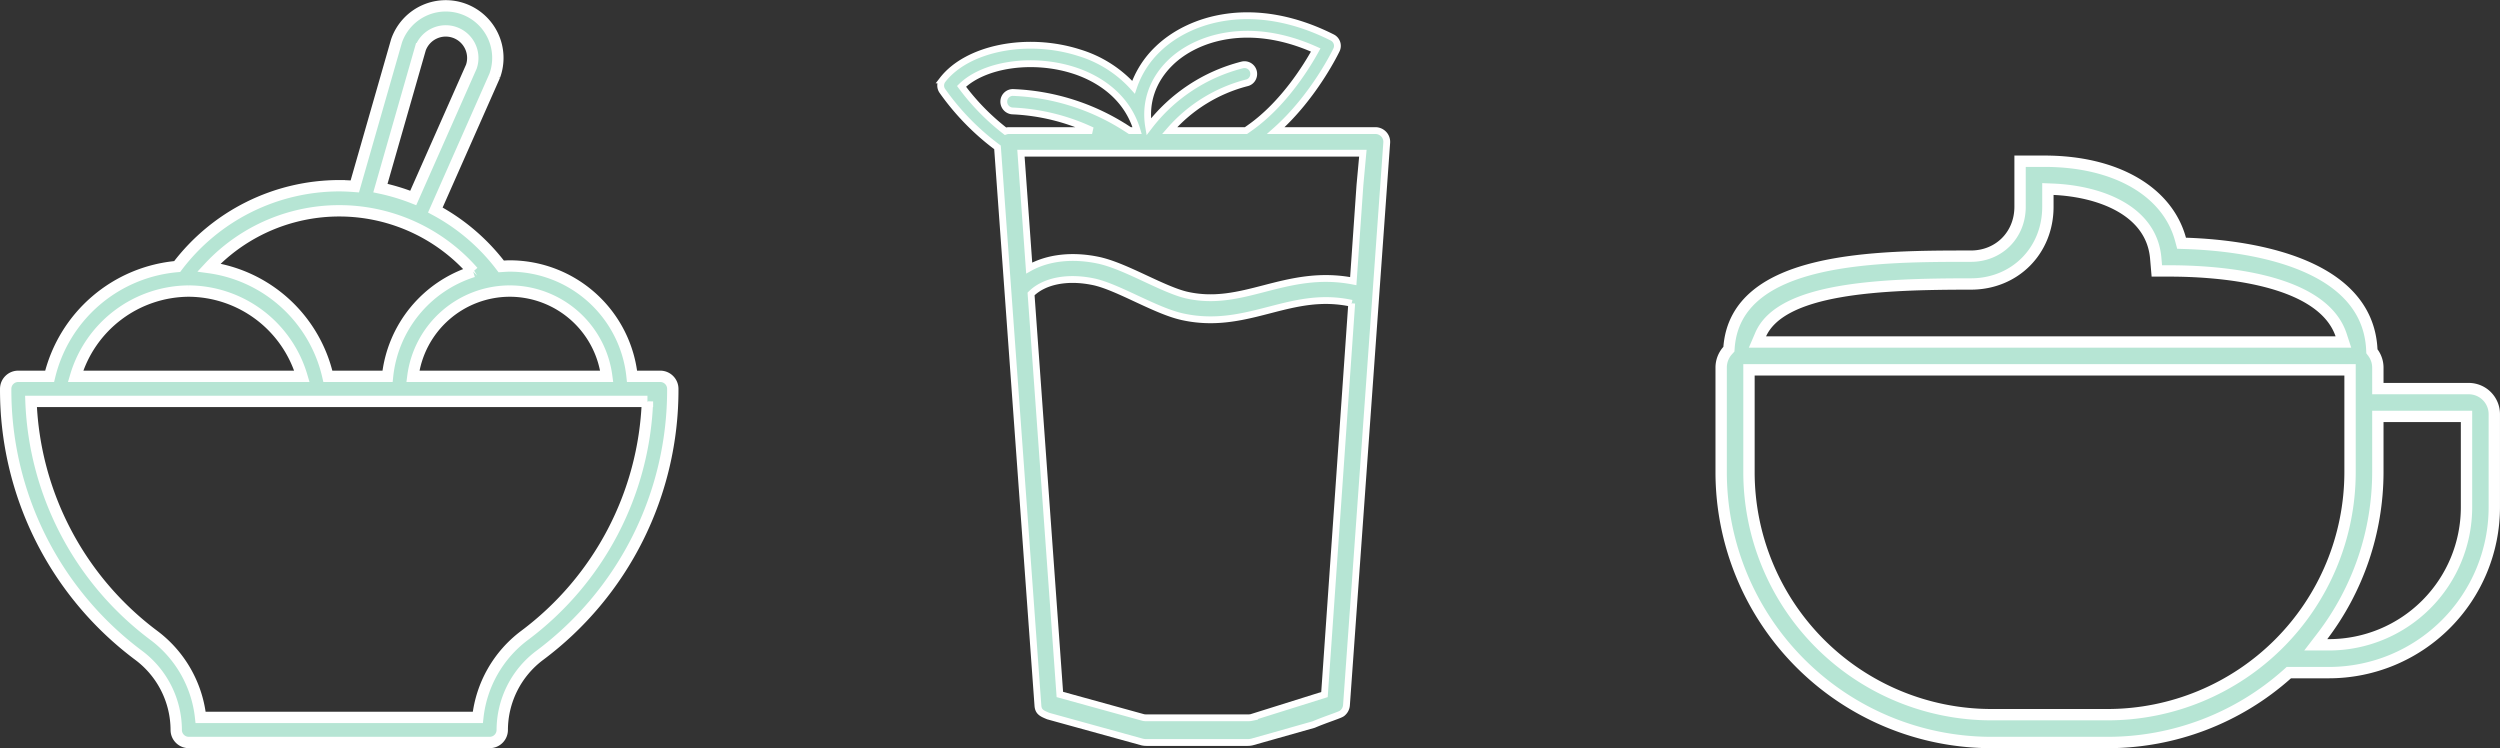
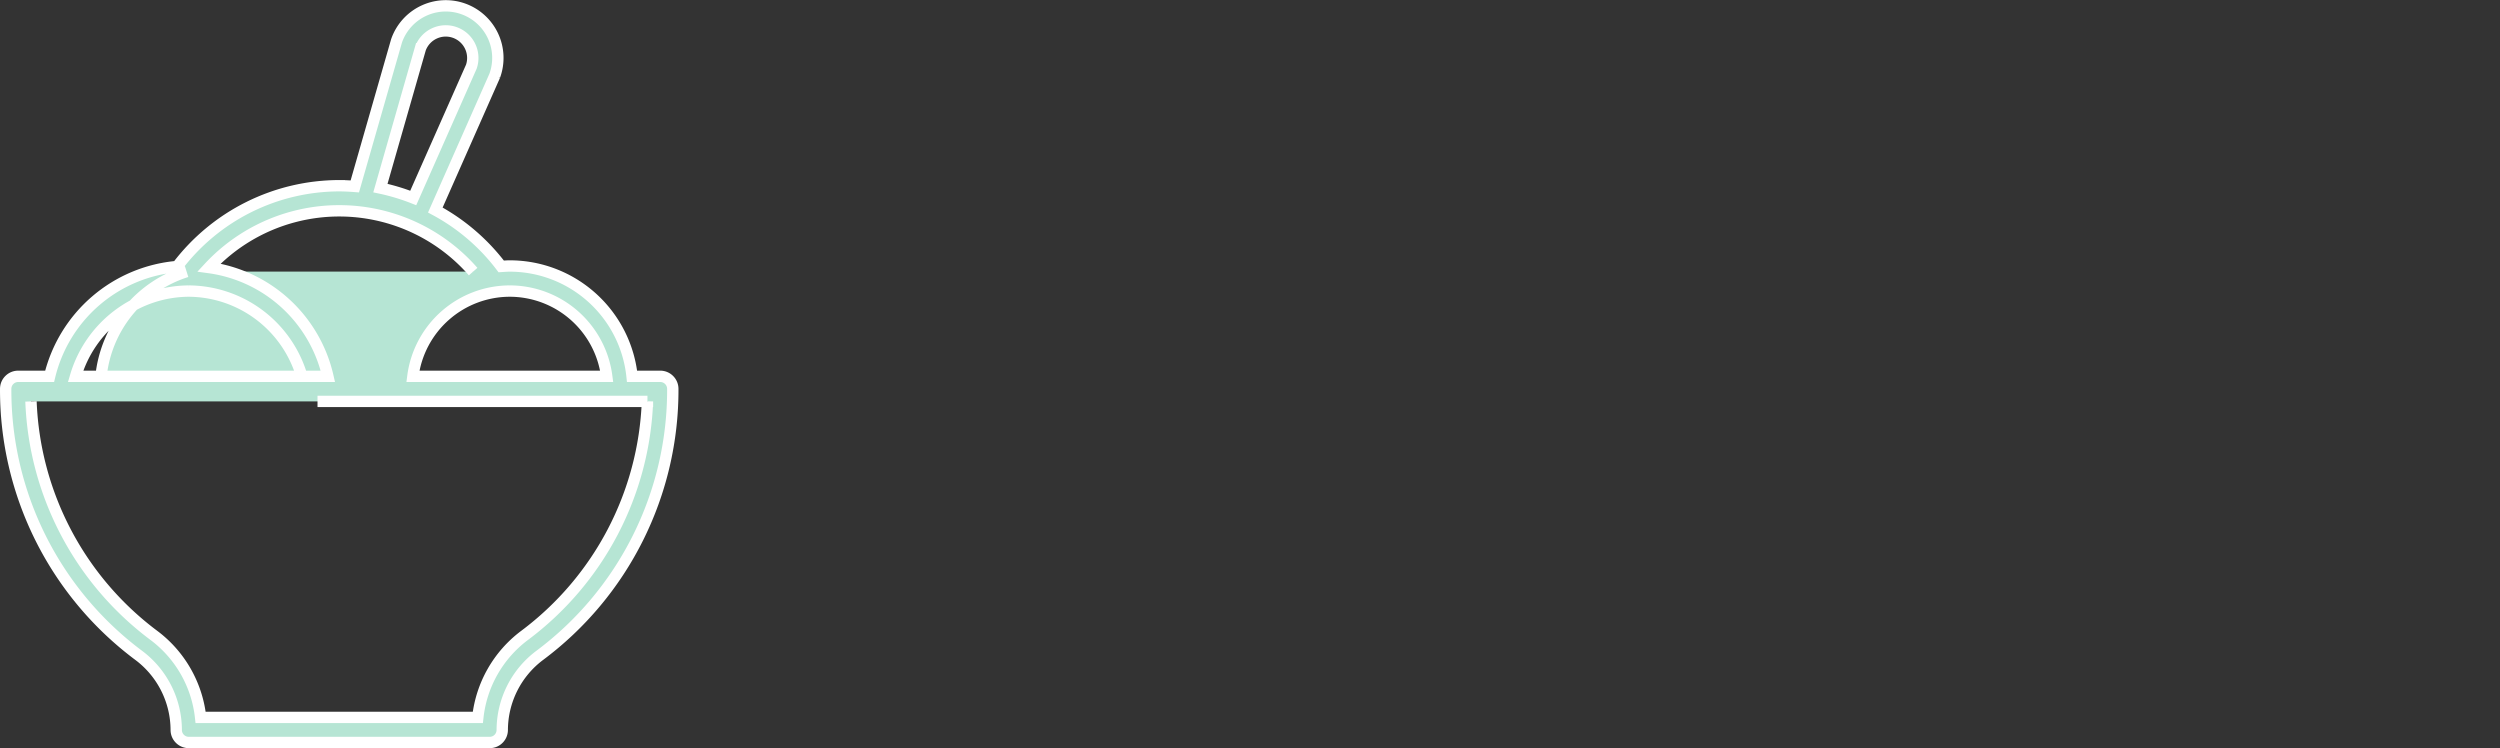
<svg xmlns="http://www.w3.org/2000/svg" width="1101.107" height="329.527" viewBox="0 0 1101.107 329.527">
  <rect x="0" y="0" width="1101.107" height="329.527" fill="#333333" stroke="none" />
-   <path id="Path_962" data-name="Path 962" d="M630.976,165.566h-12.42a54.205,54.205,0,0,0-53.848-48.6c-1.277,0-2.523.11-3.778.19a89.611,89.611,0,0,0-29.02-24.84l26.148-59.11A22.945,22.945,0,1,0,514.819,17.84L496.443,81.916c-2.271-.172-4.555-.3-6.853-.3a89.665,89.665,0,0,0-71.38,35.586,63.458,63.458,0,0,0-56.181,48.36H348.2a5.525,5.525,0,0,0-5.523,5.523,145.759,145.759,0,0,0,58.717,117.473,41.2,41.2,0,0,1,16.4,32.754,5.525,5.525,0,0,0,5.523,5.523H555.862a5.528,5.528,0,0,0,5.523-5.523,41.216,41.216,0,0,1,16.384-32.754A145.766,145.766,0,0,0,636.5,171.089a5.528,5.528,0,0,0-5.523-5.523M540.57,14.146a11.924,11.924,0,0,1,7.207,15.027L522.18,87a91.628,91.628,0,0,0-14.462-4.352l17.594-61.394a11.911,11.911,0,0,1,15.257-7.109m-60.55,162.466.044,0,.11,0h35.887l.044,0,.049,0h97.113l.044,0,.049,0h11.978a135.052,135.052,0,0,1-54.2,103.122,52.13,52.13,0,0,0-20.51,36.059H428.531a52.1,52.1,0,0,0-20.5-36.059A135.052,135.052,0,0,1,353.82,176.612Zm68.543-57.175a54.255,54.255,0,0,0-37.7,46.129H484.584a62.4,62.4,0,0,0-52.359-47.914,78.341,78.341,0,0,1,116.338,1.785m16.145,8.576a43.118,43.118,0,0,1,42.687,37.552H522.026a43.114,43.114,0,0,1,42.682-37.552m-141.4,0a52.285,52.285,0,0,1,49.84,37.552H373.455a52.3,52.3,0,0,1,49.853-37.552" transform="translate(-340.172 0.188)" fill="#b6e5d4" stroke="#fff" stroke-width="5" />
-   <path id="Path_963" data-name="Path 963" d="M710.565,55.062a5.063,5.063,0,0,0-3.694-1.608H663.023c17.068-15.133,26.656-35.4,26.758-35.608a4.1,4.1,0,0,0-1.873-5.377C653.161-5.02,624.83,4.263,611.115,17.514a41.687,41.687,0,0,0-10.763,16.848,52.713,52.713,0,0,0-23.975-15.213c-22.865-7.295-49.265-2.028-60.113,11.987a4.111,4.111,0,0,0-.172,4.745,109.809,109.809,0,0,0,24.35,24.964l17.815,246.037c.252,2.673,1.843,3.336,4.56,4.458l41.339,11.417a8.292,8.292,0,0,0,1.922.212h44.507a8.481,8.481,0,0,0,2-.23l27.129-7.679c2.572-1.1,5.293-2.09,7.516-2.9,3.694-1.348,4.785-1.759,5.236-2.258a4.94,4.94,0,0,0,1.679-3.309L711.869,58.9a4.911,4.911,0,0,0-1.3-3.835m-60.683-1.608H616.258a67.279,67.279,0,0,1,34.026-21.036,3.839,3.839,0,0,0,2.426-1.785,4.14,4.14,0,0,0,.455-3.181,4.067,4.067,0,0,0-4.927-2.916,74.98,74.98,0,0,0-41.2,27.271c-1.781-10.538,1.586-20.577,9.677-28.4,11.232-10.856,34.6-18.641,63.891-5.444-3.769,6.88-14,23.7-28.99,34.269Zm8.073,69.582c-11.21,2.9-21.809,5.651-34.1,2.89-5.028-1.136-11.7-4.242-18.155-7.251-7.189-3.349-14.629-6.818-20.917-8.134-11.545-2.412-22.331-1.091-30.381,3.451l-3.636-50.582h150.6l-1.29,14.042-2.943,42.311c-14.992-2.916-27.293.186-39.178,3.274m38.5,6.5L684.461,301.859l-32.2,10.1a6.438,6.438,0,0,1-1.308.133H605.928a6.364,6.364,0,0,1-1.211-.11l-36.81-10.167L555.226,125.408c5.779-5.757,16.03-7.776,27.567-5.355,5.192,1.087,12.111,4.312,18.8,7.432,6.919,3.225,14.073,6.557,20.126,7.922a56.6,56.6,0,0,0,12.535,1.387c9.354,0,17.846-2.2,26.135-4.352,11.634-3.013,22.689-5.8,36.059-2.907m-99.667-77.34A99.069,99.069,0,0,0,547.4,36.681a3.942,3.942,0,0,0-2.885,1.052,4,4,0,0,0-1.3,2.837,4.089,4.089,0,0,0,2.187,3.782,3.9,3.9,0,0,0,1.679.455A91.715,91.715,0,0,1,582.1,53.454H545.3a5.012,5.012,0,0,0-1.348.278A100.569,100.569,0,0,1,524.6,33.977c9.986-9.721,31.287-12.858,49.385-7.07,8.347,2.664,22.949,9.681,27.956,26.546H598.73Z" transform="translate(-101.104 4.058)" fill="#b6e5d4" stroke="#fff" stroke-width="3" />
-   <path id="Path_894" data-name="Path 894" d="M624.4,414.5l-.4-.539-.031-.676c-1.869-40.013-58.08-46.106-82.156-46.866l-1.639-.053-.429-1.582c-5.713-21.3-28.685-34.539-59.949-34.539H469.037v20.064c0,12.4-9.314,21.752-21.672,21.752-41.22,0-103.511,0-106.516,40.221l-.057.755-.508.561a11.227,11.227,0,0,0-2.9,7.525v46.164A119.106,119.106,0,0,0,456.356,586.262H507.65a118.751,118.751,0,0,0,79.134-30.213l.627-.561h17.7a72.889,72.889,0,0,0,72.8-72.807V441.642a11.261,11.261,0,0,0-11.249-11.25H626.621v-9.265A11.061,11.061,0,0,0,624.4,414.5m-269.711-7.715c8.9-20.74,52.5-22.472,92.672-22.472,19.344,0,33.929-14.621,33.929-34v-7.825l2.3.093c20.661.893,43.385,9.341,45.2,30.386l.482,5.6h5.62c19.945,0,67.24,2.766,75.617,28.406l.941,2.894H353.367ZM507.65,574.009H456.356A106.84,106.84,0,0,1,349.637,467.291v-45.17H614.373v45.17A106.841,106.841,0,0,1,507.65,574.009M665.671,442.64v40.04a60.626,60.626,0,0,1-60.555,60.555h-5.846l2.73-3.557a119.412,119.412,0,0,0,24.62-72.387V442.64Z" transform="translate(420.688 -259.234)" fill="#b6e5d4" stroke="#fff" stroke-width="5" />
+   <path id="Path_962" data-name="Path 962" d="M630.976,165.566h-12.42a54.205,54.205,0,0,0-53.848-48.6c-1.277,0-2.523.11-3.778.19a89.611,89.611,0,0,0-29.02-24.84l26.148-59.11A22.945,22.945,0,1,0,514.819,17.84L496.443,81.916c-2.271-.172-4.555-.3-6.853-.3a89.665,89.665,0,0,0-71.38,35.586,63.458,63.458,0,0,0-56.181,48.36H348.2a5.525,5.525,0,0,0-5.523,5.523,145.759,145.759,0,0,0,58.717,117.473,41.2,41.2,0,0,1,16.4,32.754,5.525,5.525,0,0,0,5.523,5.523H555.862a5.528,5.528,0,0,0,5.523-5.523,41.216,41.216,0,0,1,16.384-32.754A145.766,145.766,0,0,0,636.5,171.089a5.528,5.528,0,0,0-5.523-5.523M540.57,14.146a11.924,11.924,0,0,1,7.207,15.027L522.18,87a91.628,91.628,0,0,0-14.462-4.352l17.594-61.394a11.911,11.911,0,0,1,15.257-7.109m-60.55,162.466.044,0,.11,0h35.887l.044,0,.049,0h97.113l.044,0,.049,0h11.978a135.052,135.052,0,0,1-54.2,103.122,52.13,52.13,0,0,0-20.51,36.059H428.531a52.1,52.1,0,0,0-20.5-36.059A135.052,135.052,0,0,1,353.82,176.612m68.543-57.175a54.255,54.255,0,0,0-37.7,46.129H484.584a62.4,62.4,0,0,0-52.359-47.914,78.341,78.341,0,0,1,116.338,1.785m16.145,8.576a43.118,43.118,0,0,1,42.687,37.552H522.026a43.114,43.114,0,0,1,42.682-37.552m-141.4,0a52.285,52.285,0,0,1,49.84,37.552H373.455a52.3,52.3,0,0,1,49.853-37.552" transform="translate(-340.172 0.188)" fill="#b6e5d4" stroke="#fff" stroke-width="5" />
</svg>